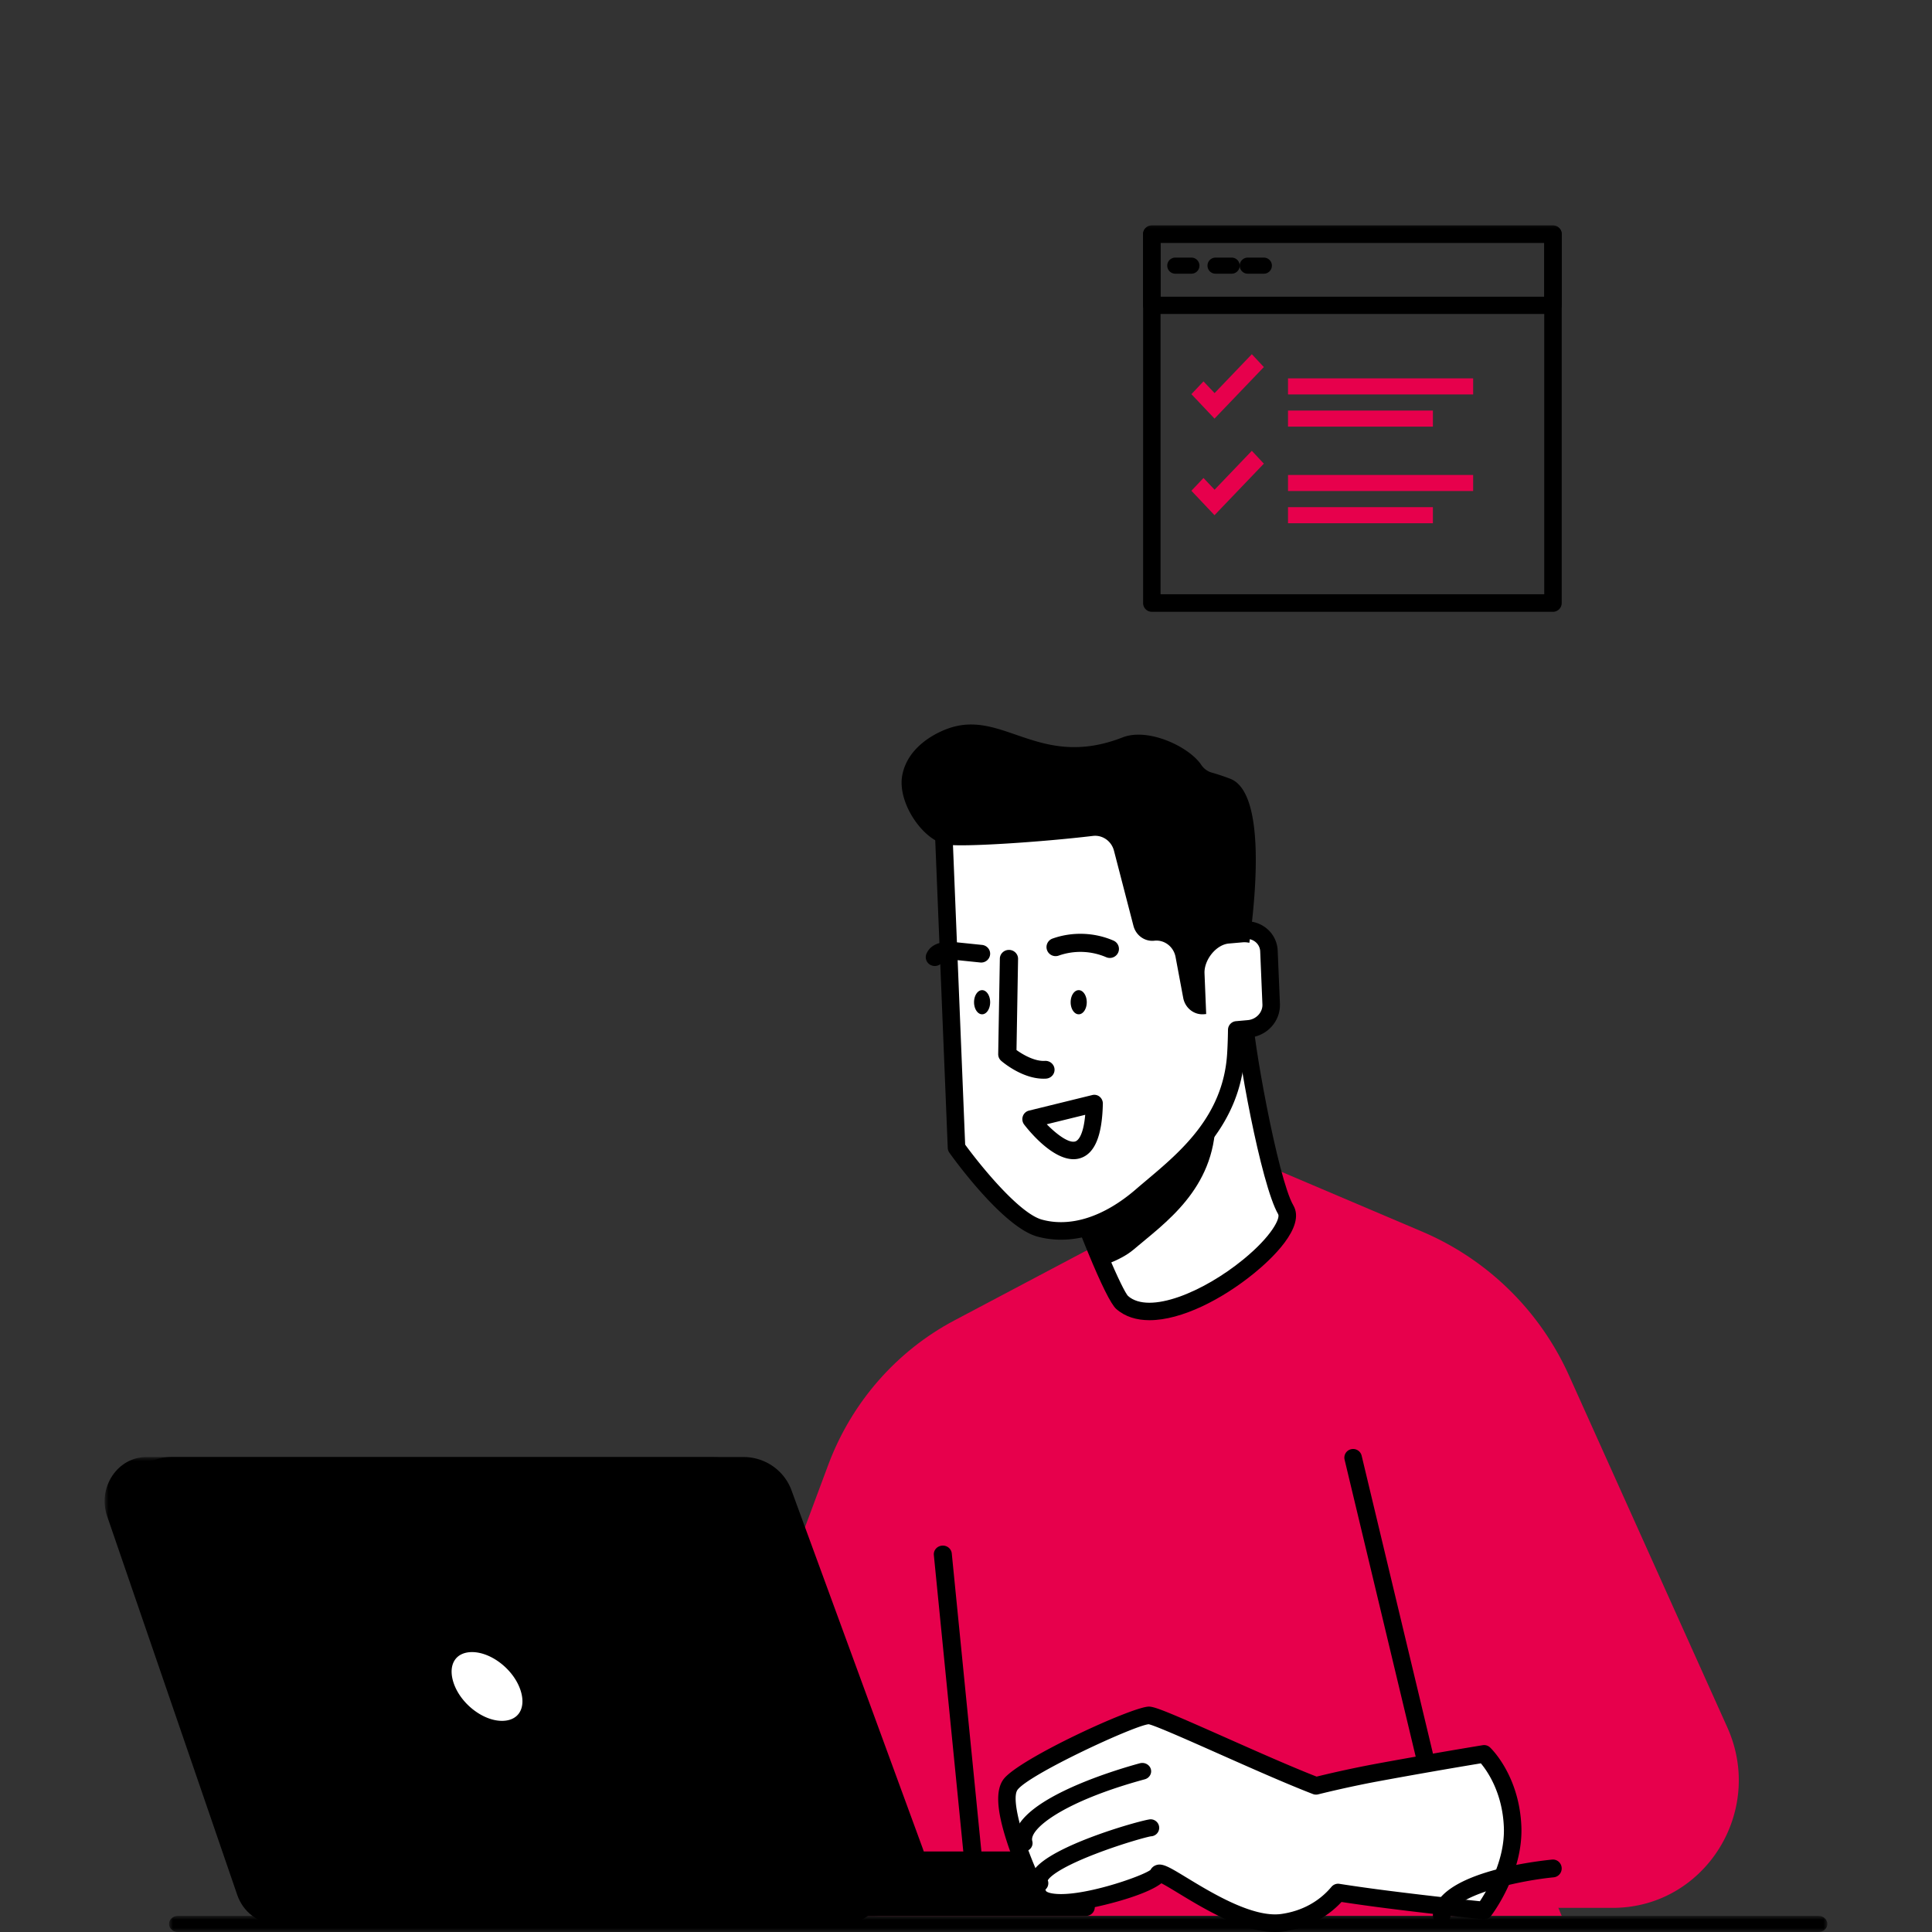
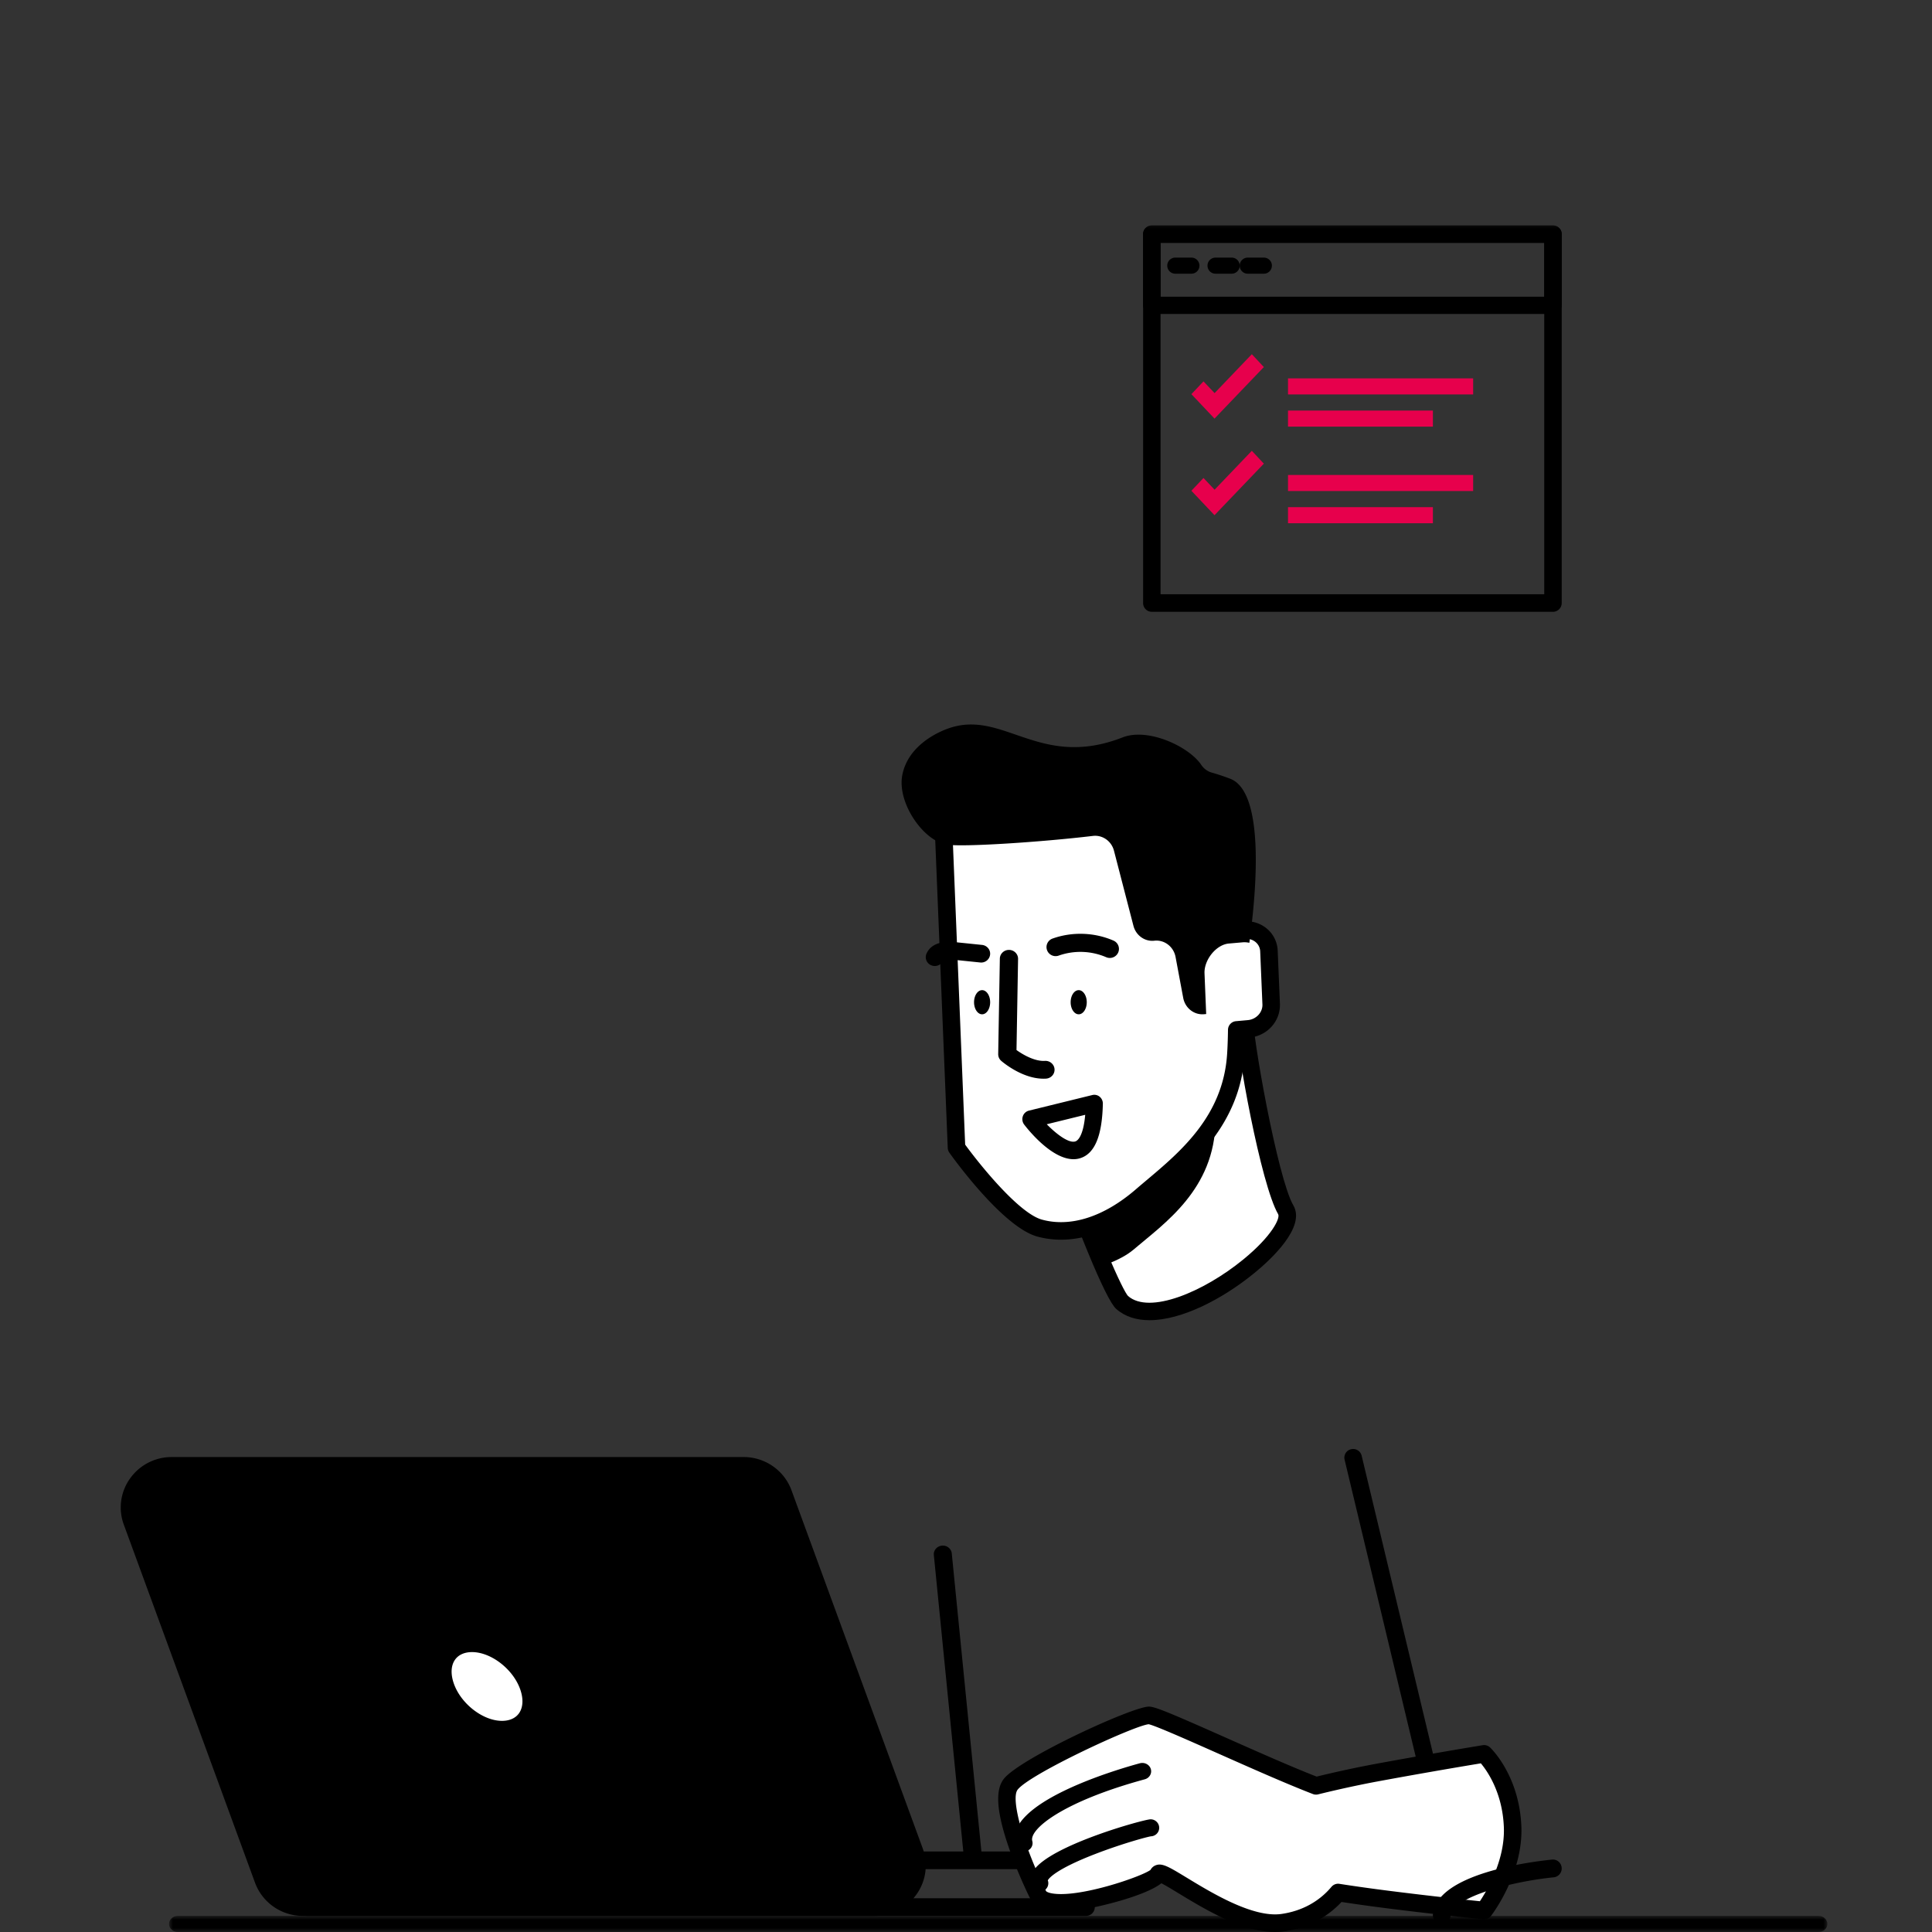
<svg xmlns="http://www.w3.org/2000/svg" xmlns:xlink="http://www.w3.org/1999/xlink" width="240" height="240" viewBox="0 0 240 240">
  <rect x="0" y="0" width="240" height="240" fill="#333333" stroke="none" />
  <defs>
    <path id="icqx5eaz5a" d="M0 0h206v2H0z" />
    <path id="duabc9e8oc" d="M0 0h97v58H0z" />
    <path id="7cjb9g48ce" d="M0 212h214V0H0z" />
  </defs>
  <g fill="none" fill-rule="evenodd">
    <path fill="none" d="M0 0h240v240H0z" />
    <g transform="translate(13 28)">
-       <path d="m121.73 127.47-16.15 8.544c-7.219 3.82-12.805 10.213-15.694 17.959L69 210h112l-38.365-92-20.906 9.47z" fill="#E7004C" />
-       <path d="m137.794 114 25.839 10.983a35.061 35.061 0 0 1 18.269 17.872l19.67 43.72c4.722 10.496-2.846 22.425-14.227 22.425h-60.724L126 187.61l39.727-8.809" fill="#E7004C" />
      <g transform="translate(8 210)">
        <mask id="118h2kaxnb" fill="#fff">
          <use xlink:href="#icqx5eaz5a" />
        </mask>
        <path d="M204.915 2H1.085C.486 2 0 1.552 0 1s.486-1 1.085-1h203.83c.6 0 1.085.448 1.085 1s-.486 1-1.085 1" fill="#000" mask="url(#118h2kaxnb)" />
      </g>
      <path d="M117.229 111.464c5.065 14.565 8.294 21.67 9.122 22.396 5.703 5.018 22.587-7.939 20.466-11.551-2.127-3.622-5.355-21.871-5.239-24.725.14-2.856-27.347 5.244-24.35 13.88" fill="#FFF" />
      <path d="M118.346 111.128c5.193 14.958 8.157 21.19 8.78 21.863 2.633 2.318 9.346-.473 14.304-4.522 3.612-2.95 4.627-5.163 4.347-5.64-2.13-3.634-5.183-20.347-5.35-24.67-2.592-.26-14.667 3.08-20.068 8.155-1.842 1.732-2.52 3.351-2.013 4.814zM129.8 136c-1.604 0-3.032-.423-4.143-1.403-1.287-1.129-4.966-10.063-9.374-22.76-.582-1.68-.55-4.33 2.905-7.402 2.701-2.401 7.233-4.795 12.433-6.566 1.308-.445 7.939-2.615 10.067-1.603.604.287.946.827.916 1.448-.11 2.688 3.118 20.71 5.058 24.02 1.593 2.72-2.86 6.79-4.848 8.414-3.958 3.233-9.027 5.852-13.014 5.852z" fill="#000" />
      <path d="M125.538 101.998c4.515-1.722 9.105-2.838 11.702-2.998.464 4.612.796 9.19.757 12.248-.112 8.507-6.36 12.723-10.19 15.986-.828.702-1.947 1.277-3.19 1.766-1.214-2.369-3.378-7.505-7.33-17.591-1.478-3.774 2.97-7.131 8.251-9.411" fill="#000" />
      <path d="M144.719 90.729c-.068-1.531-1.435-2.688-3.06-2.547l-1.289.104a475.302 475.302 0 0 0-1.038-14.842s-3.468-6.707-16.98-1.402C108.85 77.34 104 72.838 104 72.838l1.74 41.962s6.38 8.767 10.36 9.848c3.955 1.068 8.456-.31 12.721-3.922 4.259-3.62 11.174-8.392 11.769-17.29.061-.901.096-1.93.112-3.043l1.47-.13c1.625-.136 2.886-1.481 2.826-3.024l-.28-6.51z" fill="#FFF" />
      <path d="M106.894 114.187c1.865 2.56 6.69 8.53 9.533 9.317 3.575.985 7.718-.35 11.666-3.756.427-.37.883-.754 1.357-1.153 4.225-3.555 9.483-7.98 9.985-15.639.056-.842.094-1.861.11-3.031a1.087 1.087 0 0 1 .99-1.07l1.465-.131c1.044-.09 1.86-.961 1.823-1.943l-.278-6.601a1.582 1.582 0 0 0-.542-1.128 1.748 1.748 0 0 0-1.322-.417l-1.29.106a1.09 1.09 0 0 1-1.176-1.03c-.359-6.919-.897-13.442-1.01-14.775-.602-.91-4.186-5.256-15.44-.753-9.432 3.772-14.898 2.8-17.51 1.714l1.64 40.29zM118.803 126c-1.006 0-1.994-.13-2.955-.394-4.214-1.168-10.24-9.469-10.912-10.412a1.095 1.095 0 0 1-.203-.59l-1.732-42.58a1.087 1.087 0 0 1 1.835-.836c.033.028 4.642 3.961 17.122-1.029 14.213-5.689 18.12 1.627 18.28 1.942.064.124.102.26.114.399.006.07.574 6.653.976 13.977l.168-.014a3.9 3.9 0 0 1 2.941.95 3.745 3.745 0 0 1 1.282 2.673v.002l.278 6.606c.081 2.168-1.591 4.011-3.808 4.201l-.488.043c-.021.807-.052 1.521-.095 2.163-.564 8.586-6.455 13.543-10.756 17.163-.466.391-.915.769-1.336 1.134-3.506 3.025-7.215 4.602-10.711 4.602z" fill="#000" />
      <path d="M99.081 68.315c.624-3.331 3.734-5.09 5.59-5.777 6.918-2.57 11.38 5.123 21.776 1.067 3.187-1.246 8.268 1.15 9.777 3.41.315.473.781.815 1.316.963.677.187 1.431.436 2.278.76 4.036 1.544 3.484 12.375 2.381 20.38a2.787 2.787 0 0 0-.827-.06l-1.703.149c-1.61.13-3.107 2.052-3.04 3.696l.207 5.065-.245.02-.042.004c-1.226.1-2.33-.774-2.566-2.03l-.95-5.08c-.241-1.284-1.386-2.163-2.636-2.024-1.185.131-2.286-.653-2.597-1.85l-2.416-9.32c-.312-1.208-1.427-1.99-2.62-1.848-6.385.763-16.115 1.404-18.149 1.08-2.907-.453-6.175-5.176-5.534-8.605M117.033 111.66c1.254 1.281 2.772 2.4 3.563 2.126.243-.084.968-.566 1.213-3.301l-4.776 1.174zm3.322 4.34c-2.672 0-5.528-3.521-6.127-4.3a1.115 1.115 0 0 1-.17-1.03 1.07 1.07 0 0 1 .755-.703l7.882-1.938c.32-.077.656 0 .911.212.256.212.4.534.394.87-.085 3.93-.978 6.134-2.732 6.738a2.77 2.77 0 0 1-.913.151zM116.627 106c-2.597 0-4.972-1.976-5.244-2.21a1.09 1.09 0 0 1-.383-.846l.204-11.859c.01-.603.515-1.085 1.131-1.085h.02c.625.01 1.124.512 1.113 1.122l-.195 11.317c.793.573 2.256 1.42 3.522 1.348.623-.04 1.163.422 1.203 1.03.04.61-.434 1.134-1.058 1.174-.105.006-.209.009-.313.009" fill="#000" />
      <path d="M124.867 91c-.152 0-.306-.03-.454-.094a8.116 8.116 0 0 0-5.897-.198 1.134 1.134 0 0 1-1.449-.678 1.122 1.122 0 0 1 .683-1.438c2.44-.87 5.2-.778 7.572.254.572.249.834.912.583 1.48a1.133 1.133 0 0 1-1.038.674M103.125 92c-.145 0-.292-.028-.434-.086a1.086 1.086 0 0 1-.603-1.435c.339-.79 1.238-1.683 3.6-1.438l3.304.34c.619.064 1.067.604 1.002 1.206a1.112 1.112 0 0 1-1.239.975l-3.304-.34c-1.027-.104-1.286.104-1.288.106-.18.42-.598.672-1.038.672M120 96.5c0 .828.448 1.5 1 1.5s1-.672 1-1.5-.448-1.5-1-1.5-1 .672-1 1.5M108 96.5c0 .828.448 1.5 1 1.5s1-.672 1-1.5-.448-1.5-1-1.5-1 .672-1 1.5M94.817 209h-70.48a5.18 5.18 0 0 1-4.867-3.424L3.317 160.983C2.087 157.59 4.589 154 8.183 154h70.48a5.18 5.18 0 0 1 4.867 3.424l16.153 44.593c1.23 3.394-1.272 6.983-4.866 6.983" fill="#000" />
      <path d="M8.318 155.172a4.094 4.094 0 0 0-3.4 1.766 4.023 4.023 0 0 0-.488 3.736l16.29 44.453a4.145 4.145 0 0 0 3.887 2.701h71.076a4.093 4.093 0 0 0 3.399-1.766 4.024 4.024 0 0 0 .488-3.736l-16.29-44.453a4.146 4.146 0 0 0-3.887-2.701H8.318zM95.683 210H24.607c-2.642 0-5.023-1.658-5.927-4.126L2.39 161.421a6.168 6.168 0 0 1 .746-5.728A6.324 6.324 0 0 1 8.318 153h71.075c2.641 0 5.024 1.658 5.928 4.125l16.29 44.454a6.171 6.171 0 0 1-.747 5.728A6.324 6.324 0 0 1 95.683 210z" fill="#000" />
-       <path d="m122 209-.855-2.437c-.75-2.14-2.71-3.563-4.903-3.563H30.219c-3.19 0-5.521 2.896-5.187 6H122z" fill="#000" />
      <path d="M26.202 207.806h94.163l-.32-.885a4.138 4.138 0 0 0-3.877-2.727H30.293a4.052 4.052 0 0 0-3.078 1.386 4.177 4.177 0 0 0-1.013 2.226M121.916 210h-96.8c-.553 0-1.017-.42-1.078-.974a6.373 6.373 0 0 1 1.561-4.908A6.183 6.183 0 0 1 30.293 202h85.875c2.635 0 5.011 1.675 5.912 4.167l.854 2.359c.122.336.074.712-.129 1.005a1.08 1.08 0 0 1-.889.469" fill="#000" />
      <g transform="translate(0 153)">
        <mask id="qttvjwgcxd" fill="#fff">
          <use xlink:href="#duabc9e8oc" />
        </mask>
-         <path d="M91.817 58h-70.48c-2.178 0-4.122-1.443-4.867-3.61L.316 7.363C-.913 3.785 1.59 0 5.183 0h70.48c2.177 0 4.122 1.443 4.866 3.61l16.154 47.026C97.913 54.215 95.411 58 91.817 58" fill="#000" mask="url(#qttvjwgcxd)" />
      </g>
      <path d="M52.667 181c1.038 2.761-.433 5-3.287 5-2.853 0-6.008-2.239-7.047-5-1.038-2.76.433-5 3.286-5 2.854 0 6.01 2.24 7.048 5" fill="#FFF" />
      <path d="M45.637 177.229c-.96 0-1.721.353-2.144.995-.476.72-.52 1.748-.124 2.893.873 2.522 3.618 4.654 5.995 4.654.959 0 1.72-.353 2.144-.995.475-.72.52-1.748.124-2.893-.874-2.522-3.62-4.654-5.995-4.654M49.364 188c-3.283 0-6.785-2.686-7.973-6.117-.63-1.82-.494-3.62.375-4.937.83-1.255 2.203-1.946 3.87-1.946 3.284 0 6.786 2.686 7.973 6.117.63 1.82.494 3.62-.375 4.937-.829 1.255-2.203 1.946-3.87 1.946M163.91 191c-.492 0-.939-.333-1.057-.826l-8.824-36.856a1.072 1.072 0 0 1 .81-1.29 1.09 1.09 0 0 1 1.309.798l8.823 36.855a1.07 1.07 0 0 1-.809 1.29c-.084.02-.168.029-.251.029M107.88 204c-.571 0-1.058-.417-1.114-.975l-3.76-37.845c-.06-.592.391-1.118 1.007-1.174.614-.063 1.162.377 1.22.969l3.762 37.846c.058.591-.393 1.117-1.008 1.174a1.094 1.094 0 0 1-.108.005" fill="#000" />
      <path d="M171.437 189.815a697.912 697.912 0 0 0-13.603 2.39s-3.296.6-7.332 1.606c-6.899-2.668-19.629-8.811-20.82-8.811-1.724 0-15.512 6.34-17.237 8.645-1.723 2.306 2.011 10.95 3.447 13.832 1.437 2.881 14.652-1.44 14.939-2.593.287-1.153 9.48 6.916 15.512 6.051 2.735-.392 5.168-1.682 6.91-3.77 1.916.3 4.005.597 6.304.888 4.23.536 8.165.982 11.88 1.36 0 0 3.78-4.928 3.553-10.487-.242-5.963-3.553-9.11-3.553-9.11" fill="#FFF" />
      <path d="M131.043 203.622c.695 0 1.577.536 3.448 1.673 3.055 1.857 8.17 4.962 11.692 4.464 2.52-.36 4.668-1.524 6.212-3.365.245-.292.622-.438.998-.376 1.964.306 4.068.601 6.255.877 3.815.482 7.482.902 11.189 1.282.878-1.313 3.145-5.122 2.977-9.213-.175-4.292-2.066-6.974-2.857-7.916a697.239 697.239 0 0 0-12.963 2.273c-.039.007-3.31.605-7.25 1.581-.217.054-.443.04-.65-.04-3.24-1.247-7.751-3.25-11.732-5.018-3.683-1.635-7.848-3.484-8.673-3.654-1.854.189-14.829 6.206-16.286 8.145-.88 1.174.773 7.053 3.541 12.581.018.036.193.19.727.285 3.378.605 11.138-2.078 12.248-2.914.132-.252.346-.45.616-.562.166-.068.33-.103.509-.103M145.386 212c-4.07 0-8.799-2.875-12.02-4.833-.764-.464-1.605-.975-2.097-1.221-2.11 1.67-8.563 3.166-10.855 3.42-2.983.328-4.754-.148-5.414-1.466-.824-1.647-2.094-4.53-2.963-7.237-1.249-3.89-1.366-6.32-.37-7.646 1.892-2.52 15.99-9.017 18.055-9.017.761 0 2.603.773 9.52 3.843 3.827 1.7 8.15 3.62 11.313 4.854a135.409 135.409 0 0 1 7.045-1.528c.052-.01 5.861-1.098 13.582-2.374.334-.057.676.048.922.283.149.14 3.628 3.502 3.885 9.796.239 5.85-3.606 10.912-3.77 11.125-.23.298-.594.455-.97.418a480.4 480.4 0 0 1-11.872-1.351 225.469 225.469 0 0 1-5.73-.796c-1.854 1.989-4.315 3.248-7.158 3.654-.36.051-.73.076-1.103.076" fill="#000" />
      <path d="M130 199c-.858 0-15.188 4.252-13.92 7" fill="#FFF" />
      <path d="M116.152 207c-.408 0-.796-.23-.977-.618-.17-.365-.368-1.11.213-2.002 2.06-3.16 13.736-6.38 14.538-6.38.593 0 1.074.474 1.074 1.058 0 .567-.454 1.03-1.023 1.056-.482.066-3.564.907-6.81 2.153-5.076 1.947-5.89 3.093-6.005 3.315.189.513-.051 1.091-.564 1.321a1.073 1.073 0 0 1-.446.097M114.17 202c-.486 0-.93-.307-1.061-.771-1.485-5.291 12.642-9.416 15.488-10.189.582-.157 1.192.16 1.36.71.168.55-.17 1.125-.752 1.283-10.22 2.779-14.379 6.216-13.973 7.664.156.554-.193 1.122-.78 1.268a1.143 1.143 0 0 1-.282.035M166.1 211a1.104 1.104 0 0 1-1.094-1.216c.51-5.096 12.407-6.54 14.787-6.778.61-.065 1.141.383 1.201.99.06.608-.38 1.15-.983 1.21-5.027.504-12.578 2.379-12.82 4.799a1.1 1.1 0 0 1-1.092.995" fill="#000" />
      <mask id="7tb8snvn2f" fill="#fff">
        <use xlink:href="#7cjb9g48ce" />
      </mask>
      <path d="M131.167 45.818h47.666V2.182h-47.666v43.636zM179.917 48h-49.834A1.087 1.087 0 0 1 129 46.91V1.09c0-.601.485-1.09 1.083-1.09h49.834c.598 0 1.083.489 1.083 1.09v45.82c0 .601-.485 1.09-1.083 1.09z" fill="#000" mask="url(#7tb8snvn2f)" />
      <path d="M131.167 8.857h47.666V2.143h-47.666v6.714zM179.917 11h-49.834c-.598 0-1.083-.48-1.083-1.072V1.072C129 .48 129.485 0 130.083 0h49.834c.598 0 1.083.48 1.083 1.072v8.856c0 .592-.485 1.072-1.083 1.072z" fill="#000" mask="url(#7tb8snvn2f)" />
      <path d="M135 6h-2a1 1 0 0 1 0-2h2a1 1 0 0 1 0 2M140 6h-2a1 1 0 0 1 0-2h2a1 1 0 0 1 0 2" fill="#000" mask="url(#7tb8snvn2f)" />
      <path d="M144 6h-2a1 1 0 0 1 0-2h2a1 1 0 0 1 0 2" fill="#000" mask="url(#7tb8snvn2f)" />
      <path fill="#E7004C" mask="url(#7tb8snvn2f)" d="M137.87 24 135 20.964l1.502-1.589 1.378 1.458L142.507 16 144 17.598zM147 21h23v-2h-23zM147 25h18v-2h-18zM137.87 36 135 32.964l1.502-1.589 1.378 1.458L142.507 28 144 29.598zM147 33h23v-2h-23zM147 37h18v-2h-18z" />
    </g>
  </g>
</svg>